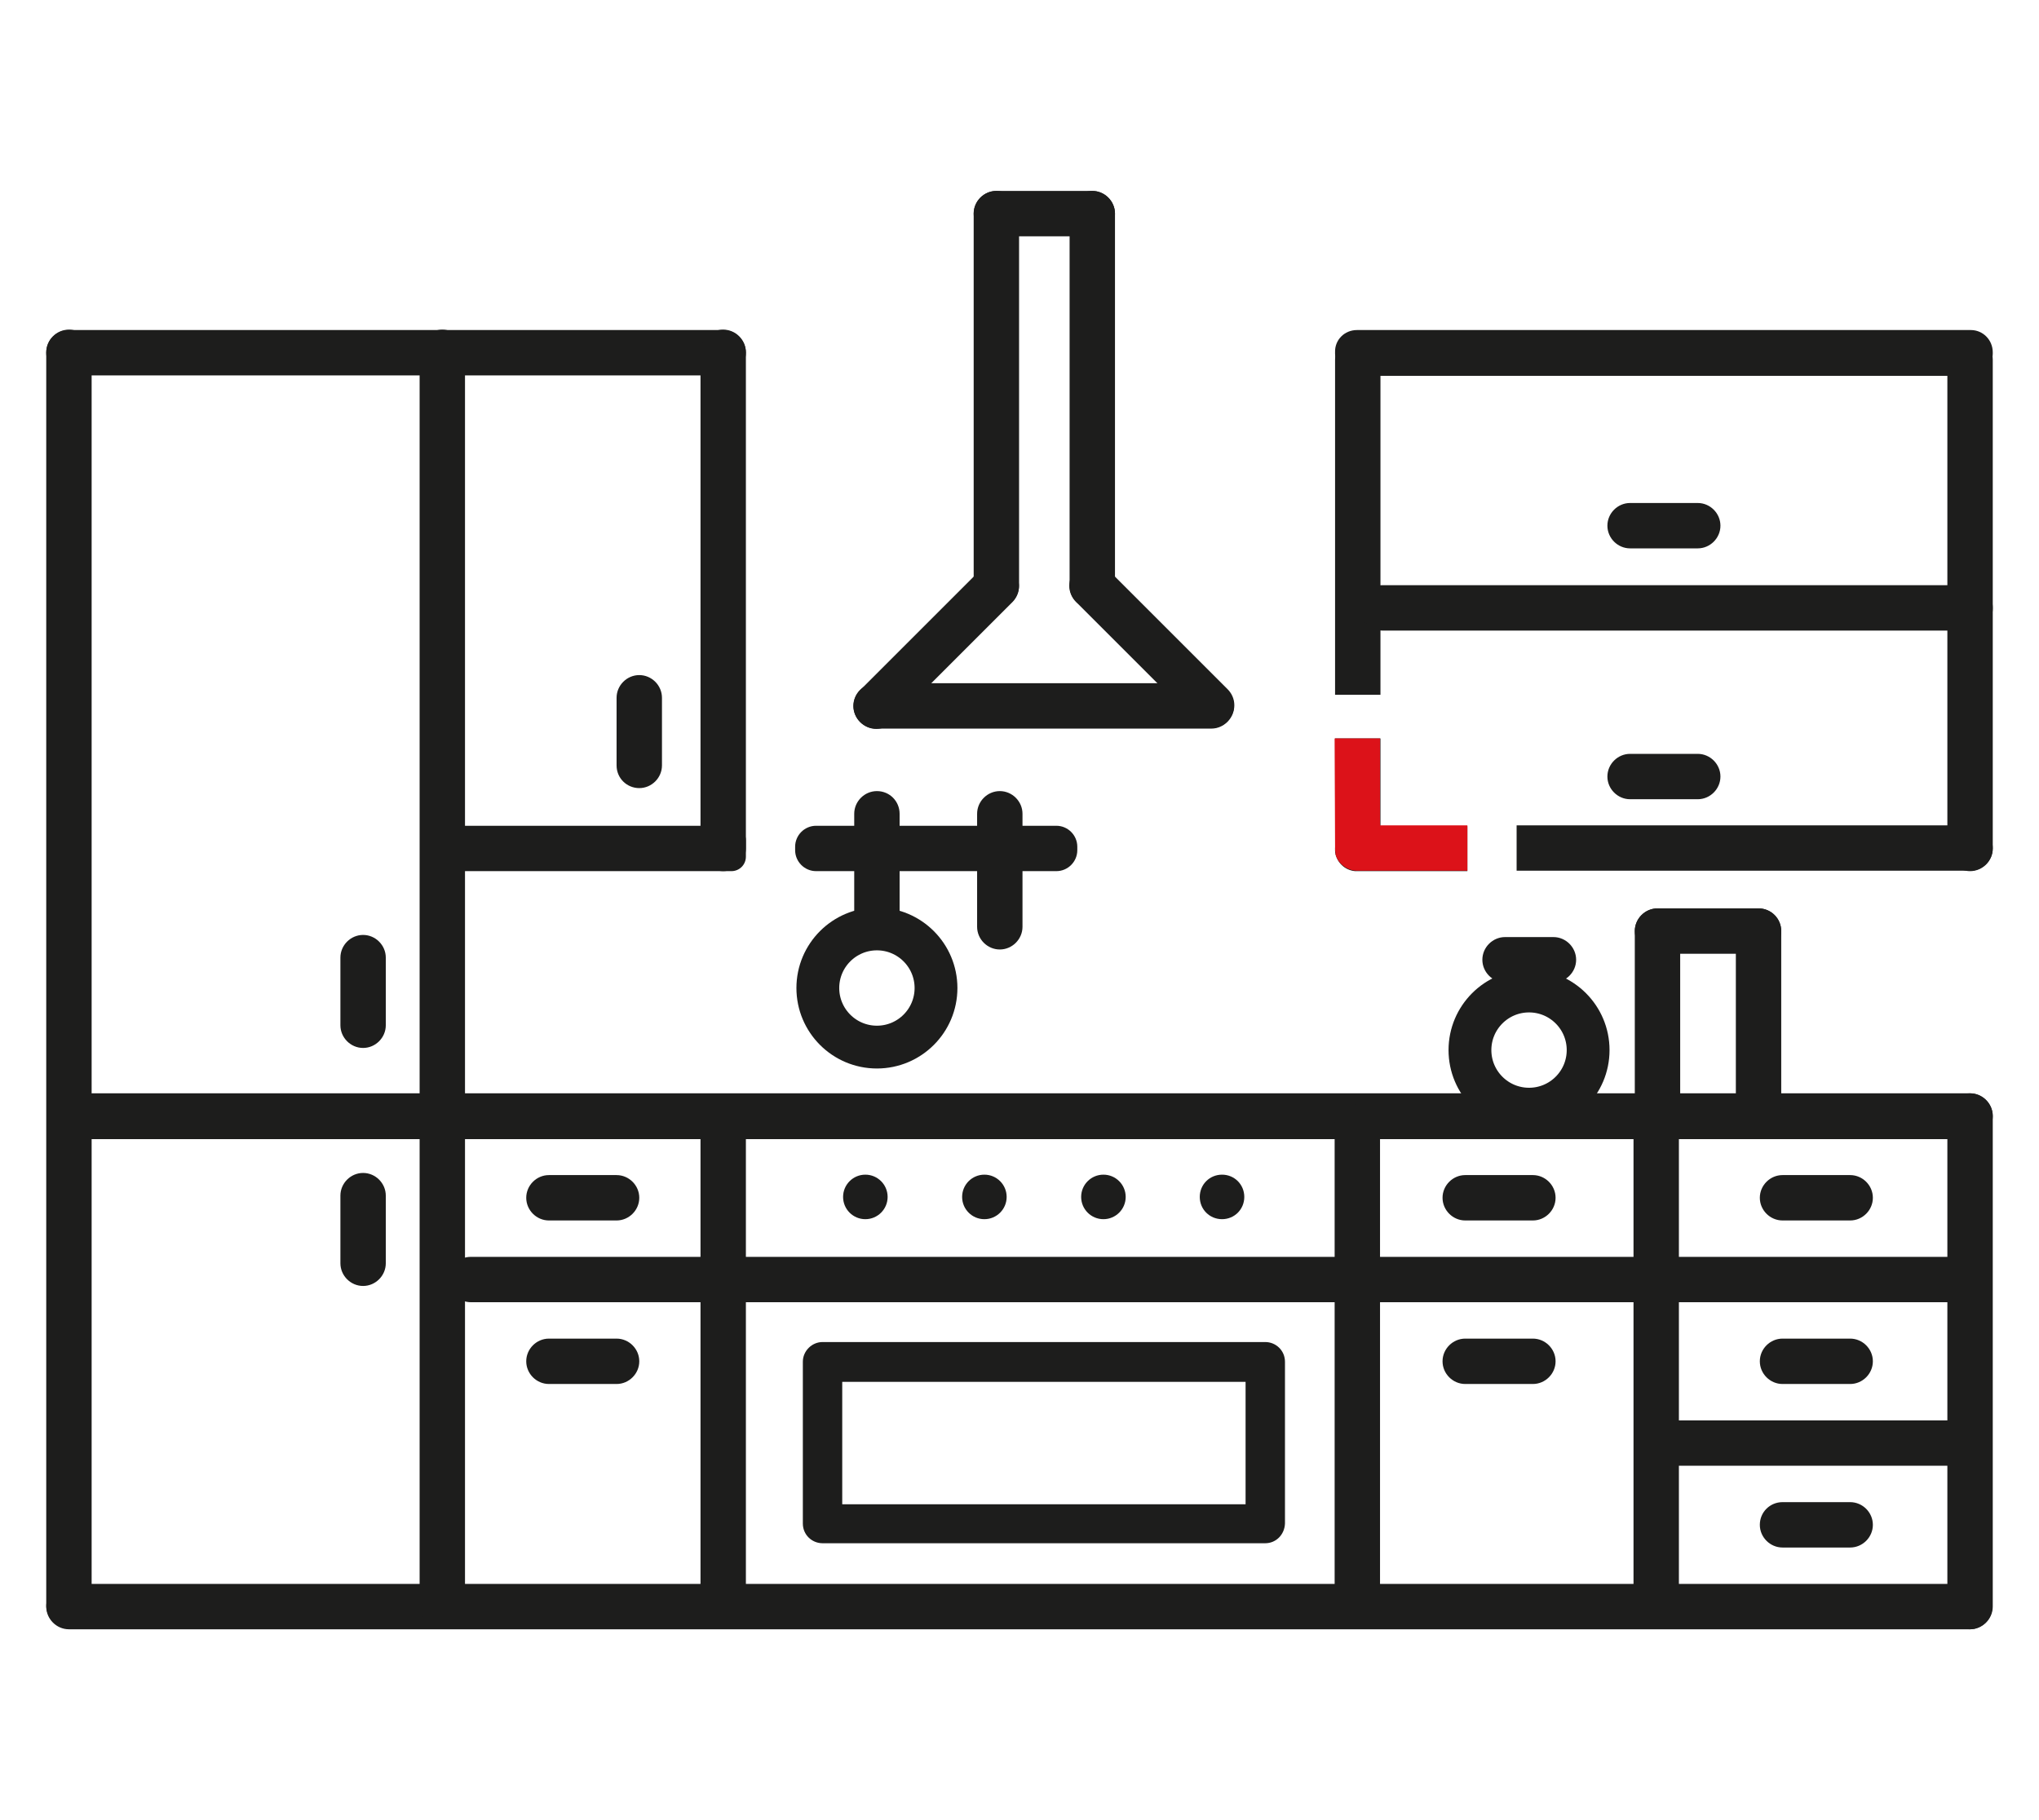
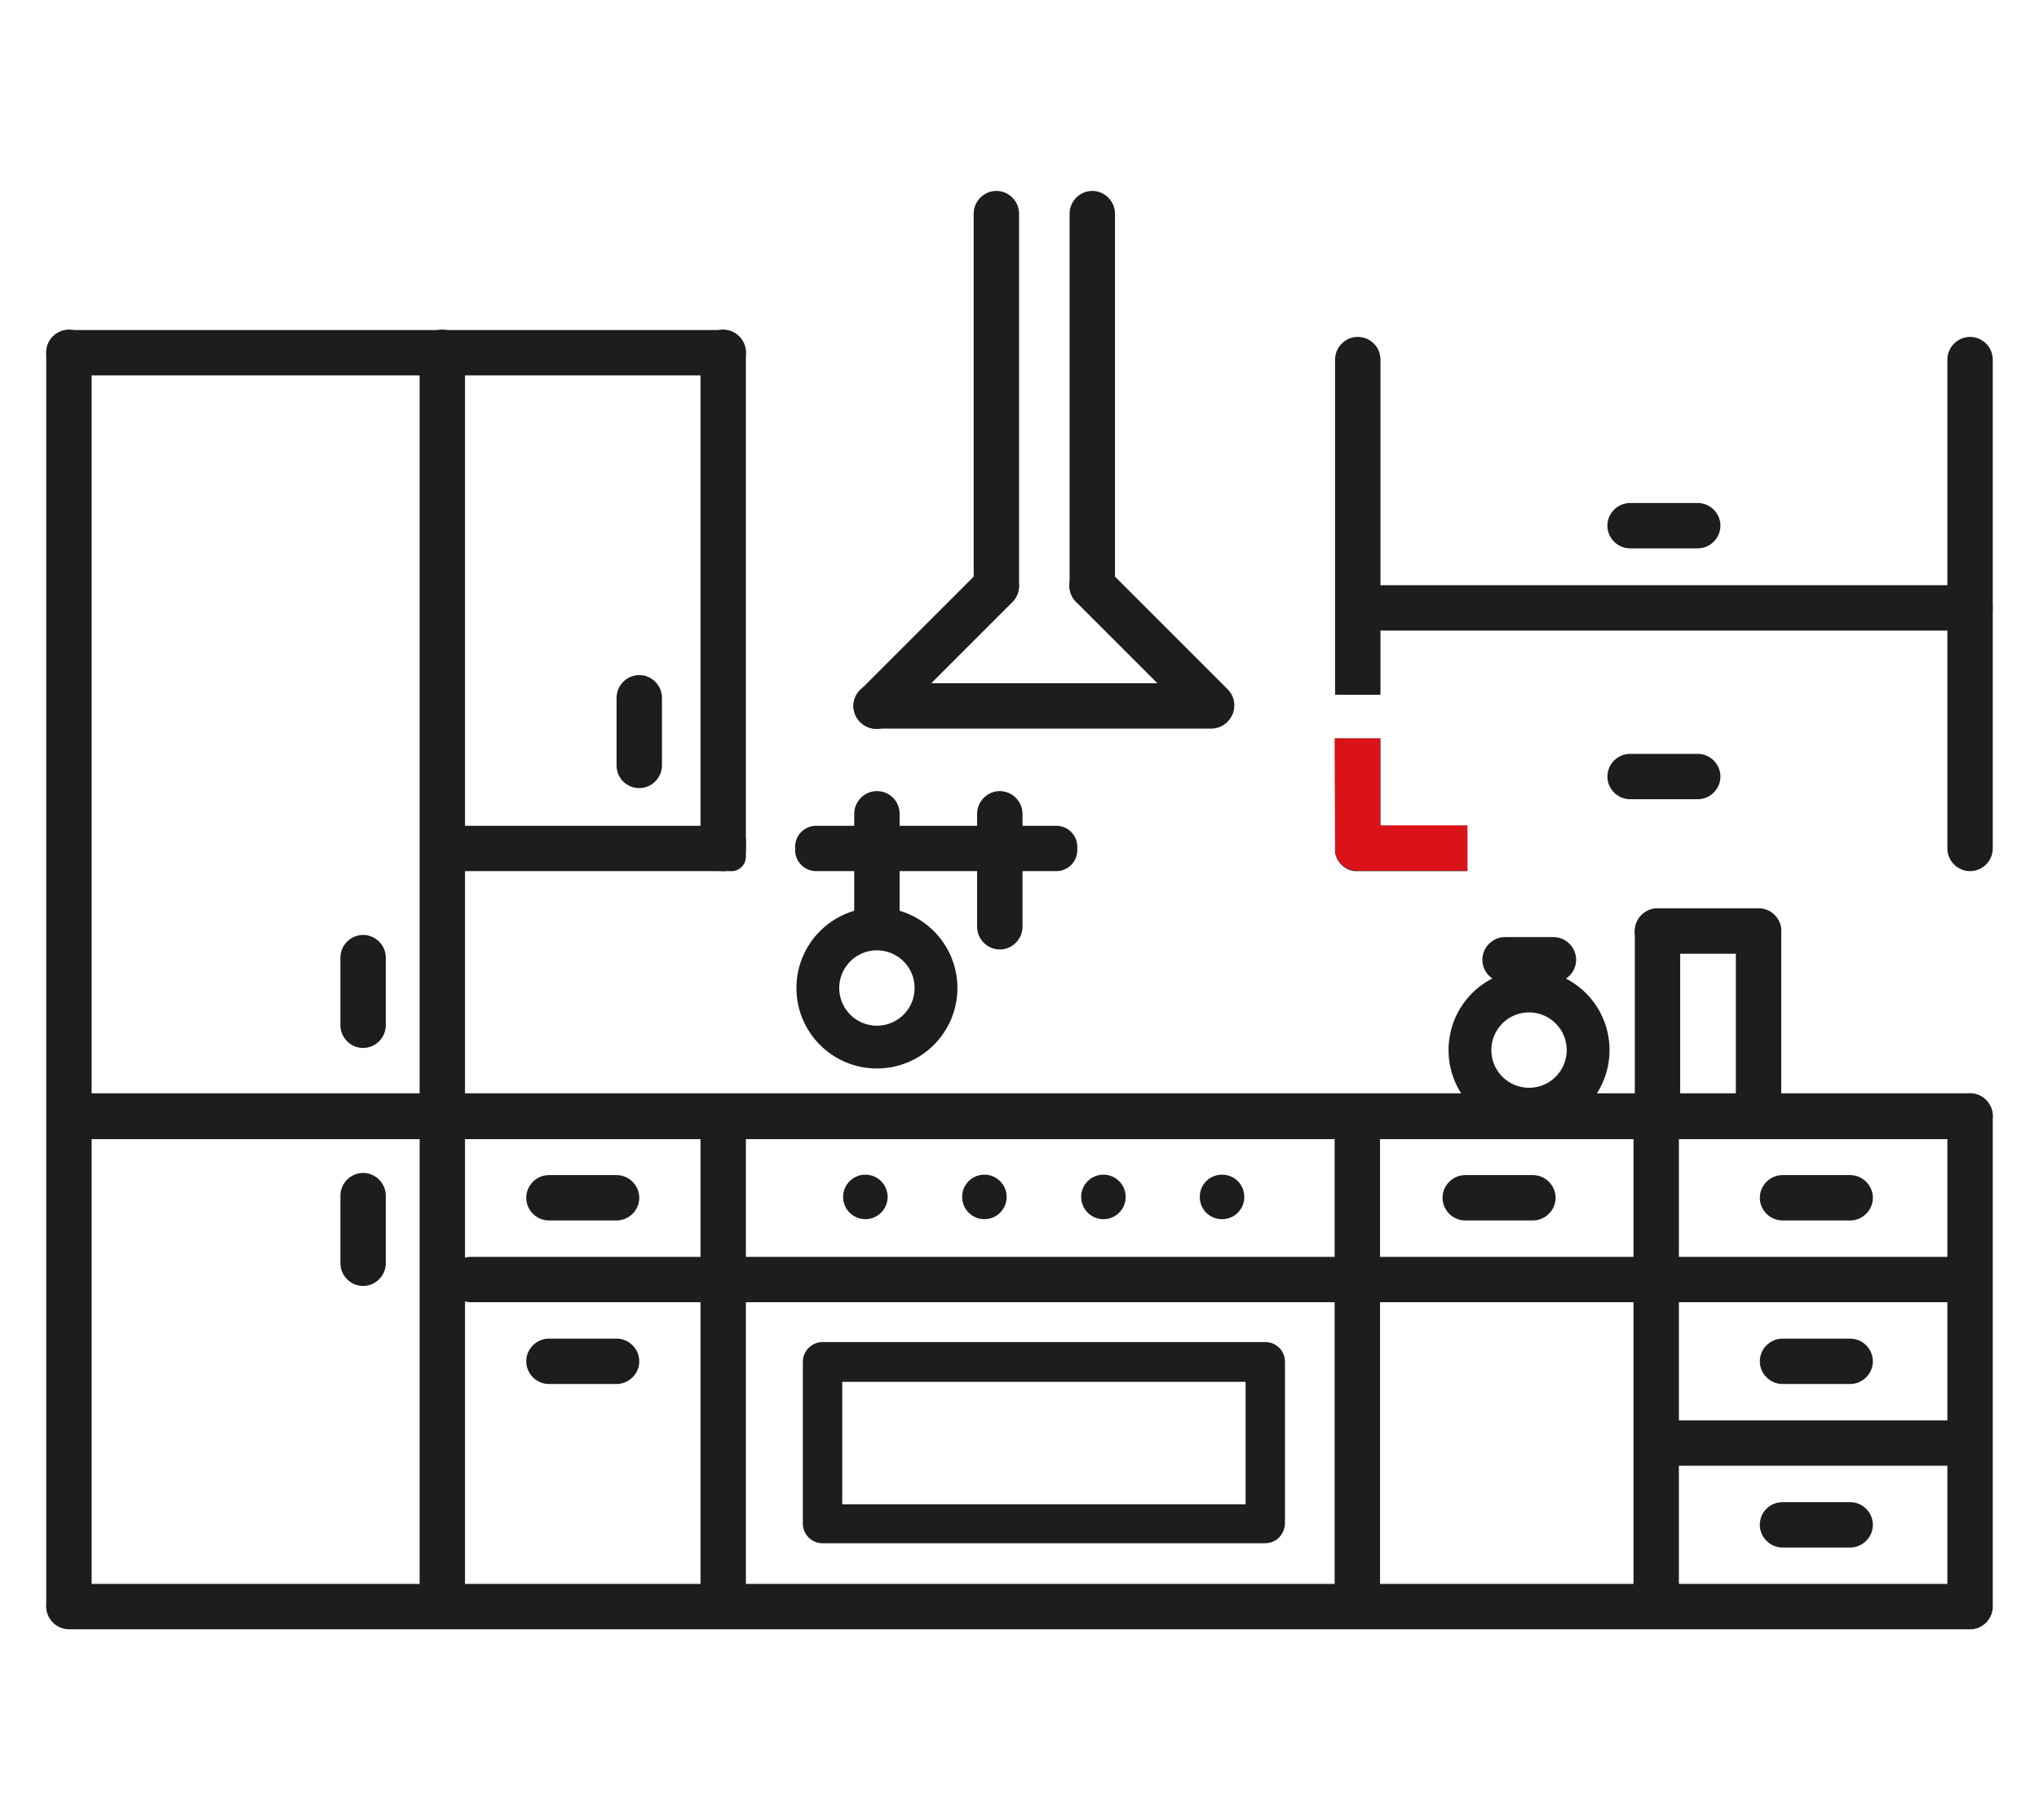
<svg xmlns="http://www.w3.org/2000/svg" version="1.1" id="Livello_2_00000118366751249930424310000009987209459176086206_" x="0px" y="0px" viewBox="0 0 476.2 425.2" style="enable-background:new 0 0 476.2 425.2;" xml:space="preserve">
  <style type="text/css">
	.st0{fill:#1D1D1C;}
	.st1{fill:#DC1219;}
	.st2{fill:none;stroke:#1D1D1C;stroke-width:10;stroke-miterlimit:10;}
</style>
  <g id="slide">
    <path class="st0" d="M16.1,77.1h152.8c2.9,0,5.3,2.4,5.3,5.3l0,0c0,2.9-2.4,5.3-5.3,5.3H16.1c-2.9,0-5.3-2.4-5.3-5.3l0,0   C10.8,79.4,13.2,77.1,16.1,77.1z" />
-     <path class="st0" d="M316.9,77.1h143.4c2.8,0,5.1,2.3,5.1,5.2v0.3c0,2.8-2.3,5.2-5.1,5.2H316.9c-2.8,0-5.1-2.3-5.1-5.2v-0.3   C311.7,79.4,314,77.1,316.9,77.1z" />
    <path class="st0" d="M342.7,192.9v10.6h-25.7l-0.5,0c-2.5-0.2-4.5-2.2-4.7-4.7c0-0.2,0-0.4,0-0.5v-0.1c0-2.9,2.3-5.2,5.2-5.2H342.7   L342.7,192.9z" />
-     <path class="st0" d="M465.4,198.1v0.1c0,2.9-2.4,5.2-5.2,5.2H354.2v-10.6h106C463.1,192.9,465.4,195.2,465.4,198.1L465.4,198.1z" />
    <path class="st0" d="M311.8,172.5h10.6v25.6c0,2.9-2.4,5.3-5.3,5.3l-0.5,0c-1.2-0.1-2.4-0.7-3.2-1.5s-1.4-2-1.5-3.2   c0-0.2,0-0.4,0-0.5C311.8,198.2,311.8,172.5,311.8,172.5z" />
    <path class="st0" d="M322.4,84v78.3h-10.6V84c0-2.9,2.4-5.3,5.3-5.3c1.5,0,2.8,0.6,3.8,1.6C321.8,81.2,322.4,82.5,322.4,84z" />
    <path class="st1" d="M311.7,172.5h10.6v20.3h20.4v10.6H317c-2.3,0-4.3-1.5-5-3.5c0-0.1-0.1-0.2-0.1-0.3c0-0.1,0-0.1,0-0.2   c0-0.1,0-0.1,0-0.2c0-0.1,0-0.1,0-0.1c-0.1-0.3-0.1-0.7-0.1-1L311.7,172.5L311.7,172.5z" />
    <path class="st0" d="M465.4,260.7c0,1.5-0.6,2.8-1.5,3.8c-1,1-2.3,1.6-3.8,1.6H21.4c-2.9,0-5.3-2.4-5.3-5.3c0-1.5,0.6-2.8,1.6-3.8   c1-1,2.3-1.6,3.8-1.6h438.6C463,255.4,465.4,257.8,465.4,260.7z" />
    <path class="st0" d="M16.1,370h443.9c2.9,0,5.3,2.4,5.3,5.3l0,0c0,2.9-2.4,5.3-5.3,5.3H16.1c-2.9,0-5.3-2.4-5.3-5.3l0,0   C10.8,372.3,13.2,370,16.1,370z" />
    <path class="st0" d="M103.2,192.9h67.6c1.9,0,3.4,1.5,3.4,3.4v3.8c0,1.9-1.5,3.4-3.4,3.4h-67.6c-1.9,0-3.4-1.5-3.4-3.4v-3.8   C99.8,194.4,101.3,192.9,103.2,192.9z" />
    <path class="st0" d="M322.8,136.7h137.5c2.8,0,5.1,2.3,5.1,5.2v0.3c0,2.8-2.3,5.1-5.1,5.1H322.8c-2.8,0-5.1-2.3-5.1-5.1v-0.3   C317.6,139,319.9,136.7,322.8,136.7z" />
    <path class="st0" d="M128.2,274.5H144c2.9,0,5.3,2.4,5.3,5.3v0c0,2.9-2.4,5.3-5.3,5.3h-15.8c-2.9,0-5.3-2.4-5.3-5.3v0   C122.9,276.9,125.3,274.5,128.2,274.5z" />
    <path class="st0" d="M380.7,176.1h15.8c2.9,0,5.3,2.4,5.3,5.3v0c0,2.9-2.4,5.3-5.3,5.3h-15.8c-2.9,0-5.3-2.4-5.3-5.3v0   C375.4,178.5,377.8,176.1,380.7,176.1z" />
    <path class="st0" d="M380.7,117.5h15.8c2.9,0,5.3,2.4,5.3,5.3l0,0c0,2.9-2.4,5.3-5.3,5.3h-15.8c-2.9,0-5.3-2.4-5.3-5.3l0,0   C375.4,119.9,377.8,117.5,380.7,117.5z" />
    <path class="st0" d="M128.2,312.7H144c2.9,0,5.3,2.4,5.3,5.3l0,0c0,2.9-2.4,5.3-5.3,5.3h-15.8c-2.9,0-5.3-2.4-5.3-5.3l0,0   C122.9,315.1,125.3,312.7,128.2,312.7z" />
    <path class="st0" d="M79.5,295.1v-15.8c0-2.9,2.4-5.3,5.3-5.3h0c2.9,0,5.3,2.4,5.3,5.3v15.8c0,2.9-2.4,5.3-5.3,5.3h0   C81.9,300.4,79.5,298,79.5,295.1z" />
    <path class="st0" d="M79.5,239.5v-15.8c0-2.9,2.4-5.3,5.3-5.3h0c2.9,0,5.3,2.4,5.3,5.3v15.8c0,2.9-2.4,5.3-5.3,5.3h0   C81.9,244.8,79.5,242.4,79.5,239.5z" />
    <path class="st0" d="M144,178.8V163c0-2.9,2.4-5.3,5.3-5.3l0,0c2.9,0,5.3,2.4,5.3,5.3v15.8c0,2.9-2.4,5.3-5.3,5.3l0,0   C146.4,184.1,144,181.8,144,178.8z" />
    <path class="st0" d="M110,293.6H458c2.9,0,5.3,2.4,5.3,5.3l0,0c0,2.9-2.4,5.3-5.3,5.3H110c-2.9,0-5.3-2.4-5.3-5.3l0,0   C104.7,295.9,107,293.6,110,293.6z" />
    <path class="st0" d="M10.8,375V82.3c0-2.9,2.4-5.3,5.3-5.3h0c2.9,0,5.3,2.4,5.3,5.3V375c0,2.9-2.4,5.3-5.3,5.3h0   C13.2,380.3,10.8,378,10.8,375z" />
    <path class="st0" d="M454.8,198.2V84c0-2.9,2.4-5.3,5.3-5.3l0,0c2.9,0,5.3,2.4,5.3,5.3v114.2c0,2.9-2.4,5.3-5.3,5.3l0,0   C457.2,203.5,454.8,201.1,454.8,198.2z" />
    <path class="st0" d="M163.6,198.2V82.3c0-2.9,2.4-5.3,5.3-5.3l0,0c2.9,0,5.3,2.4,5.3,5.3v115.9c0,2.9-2.4,5.3-5.3,5.3l0,0   C166,203.5,163.6,201.1,163.6,198.2z" />
    <path class="st0" d="M163.6,372.7V263.2c0-2.9,2.4-5.3,5.3-5.3l0,0c2.9,0,5.3,2.4,5.3,5.3v109.5c0,2.9-2.4,5.3-5.3,5.3l0,0   C166,378,163.6,375.6,163.6,372.7z" />
    <path class="st0" d="M342.2,274.5H358c2.9,0,5.3,2.4,5.3,5.3v0c0,2.9-2.4,5.3-5.3,5.3h-15.8c-2.9,0-5.3-2.4-5.3-5.3v0   C336.9,276.9,339.3,274.5,342.2,274.5z" />
-     <path class="st0" d="M342.2,312.7H358c2.9,0,5.3,2.4,5.3,5.3l0,0c0,2.9-2.4,5.3-5.3,5.3h-15.8c-2.9,0-5.3-2.4-5.3-5.3l0,0   C336.9,315.1,339.3,312.7,342.2,312.7z" />
    <path class="st0" d="M416.3,274.5h15.8c2.9,0,5.3,2.4,5.3,5.3v0c0,2.9-2.4,5.3-5.3,5.3h-15.8c-2.9,0-5.3-2.4-5.3-5.3v0   C411,276.9,413.4,274.5,416.3,274.5z" />
    <path class="st0" d="M416.3,312.7h15.8c2.9,0,5.3,2.4,5.3,5.3l0,0c0,2.9-2.4,5.3-5.3,5.3h-15.8c-2.9,0-5.3-2.4-5.3-5.3l0,0   C411,315.1,413.4,312.7,416.3,312.7z" />
    <path class="st0" d="M416.3,350.9h15.8c2.9,0,5.3,2.4,5.3,5.3l0,0c0,2.9-2.4,5.3-5.3,5.3h-15.8c-2.9,0-5.3-2.4-5.3-5.3l0,0   C411,353.2,413.4,350.9,416.3,350.9z" />
    <path class="st0" d="M388.4,331.8h70c1.8,0,3.2,1.4,3.2,3.2v4.2c0,1.8-1.4,3.2-3.2,3.2h-70c-1.8,0-3.2-1.4-3.2-3.2v-4.2   C385.2,333.2,386.6,331.8,388.4,331.8z" />
    <path class="st0" d="M381.5,372.7V263.2c0-2.9,2.4-5.3,5.3-5.3l0,0c2.9,0,5.3,2.4,5.3,5.3v109.5c0,2.9-2.4,5.3-5.3,5.3l0,0   C383.9,378,381.5,375.6,381.5,372.7z" />
    <path class="st0" d="M311.7,372.7V263.2c0-2.9,2.4-5.3,5.3-5.3l0,0c2.9,0,5.3,2.4,5.3,5.3v109.5c0,2.9-2.4,5.3-5.3,5.3l0,0   C314.1,378,311.7,375.6,311.7,372.7z" />
    <path class="st0" d="M454.8,375.3V260.7c0-2.9,2.4-5.3,5.3-5.3l0,0c2.9,0,5.3,2.4,5.3,5.3v114.6c0,2.9-2.4,5.3-5.3,5.3l0,0   C457.1,380.6,454.8,378.2,454.8,375.3z" />
    <path class="st0" d="M98,375V82.3c0-2.9,2.4-5.3,5.3-5.3h0c2.9,0,5.3,2.4,5.3,5.3V375c0,2.9-2.4,5.3-5.3,5.3h0   C100.4,380.4,98,378,98,375z" />
    <path class="st0" d="M204.6,159.6h78.3c2.9,0,5.3,2.4,5.3,5.3l0,0c0,2.9-2.4,5.3-5.3,5.3h-78.3c-2.9,0-5.3-2.4-5.3-5.3l0,0   C199.3,162,201.7,159.6,204.6,159.6z" />
-     <path class="st0" d="M232.7,44.6h22.4c2.9,0,5.3,2.4,5.3,5.3l0,0c0,2.9-2.4,5.3-5.3,5.3h-22.4c-2.9,0-5.3-2.4-5.3-5.3l0,0   C227.4,47,229.8,44.6,232.7,44.6z" />
    <path class="st0" d="M227.4,136.8V49.9c0-2.9,2.4-5.3,5.3-5.3l0,0c2.9,0,5.3,2.4,5.3,5.3v86.9c0,2.9-2.4,5.3-5.3,5.3l0,0   C229.8,142.2,227.4,139.8,227.4,136.8z" />
    <path class="st0" d="M200.9,161.2l28-28c2.1-2.1,5.4-2.1,7.5,0l0,0c2.1,2.1,2.1,5.4,0,7.5l-28,28c-2.1,2.1-5.4,2.1-7.5,0l0,0   C198.8,166.6,198.8,163.3,200.9,161.2z" />
    <path class="st0" d="M279.2,168.5l-27.9-27.9c-2.1-2.1-2.1-5.4,0-7.5l0,0c2.1-2.1,5.4-2.1,7.5,0l27.9,27.9c2.1,2.1,2.1,5.4,0,7.5   l0,0C284.6,170.6,281.3,170.6,279.2,168.5z" />
    <path class="st0" d="M249.8,136.8V49.9c0-2.9,2.4-5.3,5.3-5.3l0,0c2.9,0,5.3,2.4,5.3,5.3v86.9c0,2.9-2.4,5.3-5.3,5.3l0,0   C252.2,142.2,249.8,139.8,249.8,136.8z" />
    <path class="st0" d="M295.5,360.5H192.1c-2.5,0-4.6-2-4.6-4.6v-37.8c0-2.5,2.1-4.6,4.6-4.6h103.4c2.5,0,4.6,2,4.6,4.6v37.8   C300,358.5,298,360.5,295.5,360.5z M196.7,351.4h94.2v-28.6h-94.2V351.4z" />
    <circle class="st0" cx="202.1" cy="279.6" r="5.2" />
    <circle class="st0" cx="229.9" cy="279.6" r="5.2" />
    <circle class="st0" cx="257.7" cy="279.6" r="5.2" />
    <path class="st0" d="M290.6,279.6c0,2.9-2.3,5.2-5.2,5.2s-5.2-2.3-5.2-5.2c0-2.9,2.3-5.2,5.2-5.2S290.6,276.7,290.6,279.6z" />
    <path class="st0" d="M190.6,192.9h56.1c2.7,0,4.9,2.2,4.9,4.9v0.8c0,2.7-2.2,4.9-4.9,4.9h-56.1c-2.7,0-4.9-2.2-4.9-4.9v-0.8   C185.7,195.1,187.9,192.9,190.6,192.9z" />
    <path class="st0" d="M210.1,190.1v26.4c0,2.9-2.4,5.3-5.3,5.3h0c-2.9,0-5.3-2.4-5.3-5.3v-26.4c0-2.9,2.4-5.3,5.3-5.3h0   C207.8,184.8,210.1,187.2,210.1,190.1z" />
    <path class="st0" d="M238.8,190.1v26.4c0,2.9-2.4,5.3-5.3,5.3h0c-2.9,0-5.3-2.4-5.3-5.3v-26.4c0-2.9,2.4-5.3,5.3-5.3h0   C236.4,184.8,238.8,187.2,238.8,190.1z" />
    <circle class="st2" cx="204.8" cy="230.8" r="13.8" />
    <path class="st0" d="M387.1,212.2h23.6c2.9,0,5.3,2.4,5.3,5.3v0c0,2.9-2.4,5.3-5.3,5.3h-23.6c-2.9,0-5.3-2.4-5.3-5.3v0   C381.8,214.6,384.2,212.2,387.1,212.2z" />
    <path class="st0" d="M362.8,229.5h-11.3c-2.9,0-5.3-2.4-5.3-5.3v0c0-2.9,2.4-5.3,5.3-5.3h11.3c2.9,0,5.3,2.4,5.3,5.3v0   C368.1,227.1,365.7,229.5,362.8,229.5z" />
-     <path class="st0" d="M392.4,217.5v41.3c0,2.9-2.4,5.3-5.3,5.3h0c-2.9,0-5.3-2.4-5.3-5.3v-41.3c0-2.9,2.4-5.3,5.3-5.3h0   C390,212.2,392.4,214.6,392.4,217.5z" />
+     <path class="st0" d="M392.4,217.5v41.3c0,2.9-2.4,5.3-5.3,5.3h0c-2.9,0-5.3-2.4-5.3-5.3v-41.3c0-2.9,2.4-5.3,5.3-5.3h0   C390,212.2,392.4,214.6,392.4,217.5" />
    <path class="st0" d="M416,217.5v41.3c0,2.9-2.4,5.3-5.3,5.3h0c-2.9,0-5.3-2.4-5.3-5.3v-41.3c0-2.9,2.4-5.3,5.3-5.3h0   C413.7,212.2,416,214.6,416,217.5z" />
    <circle class="st2" cx="357.1" cy="245.3" r="13.8" />
  </g>
</svg>